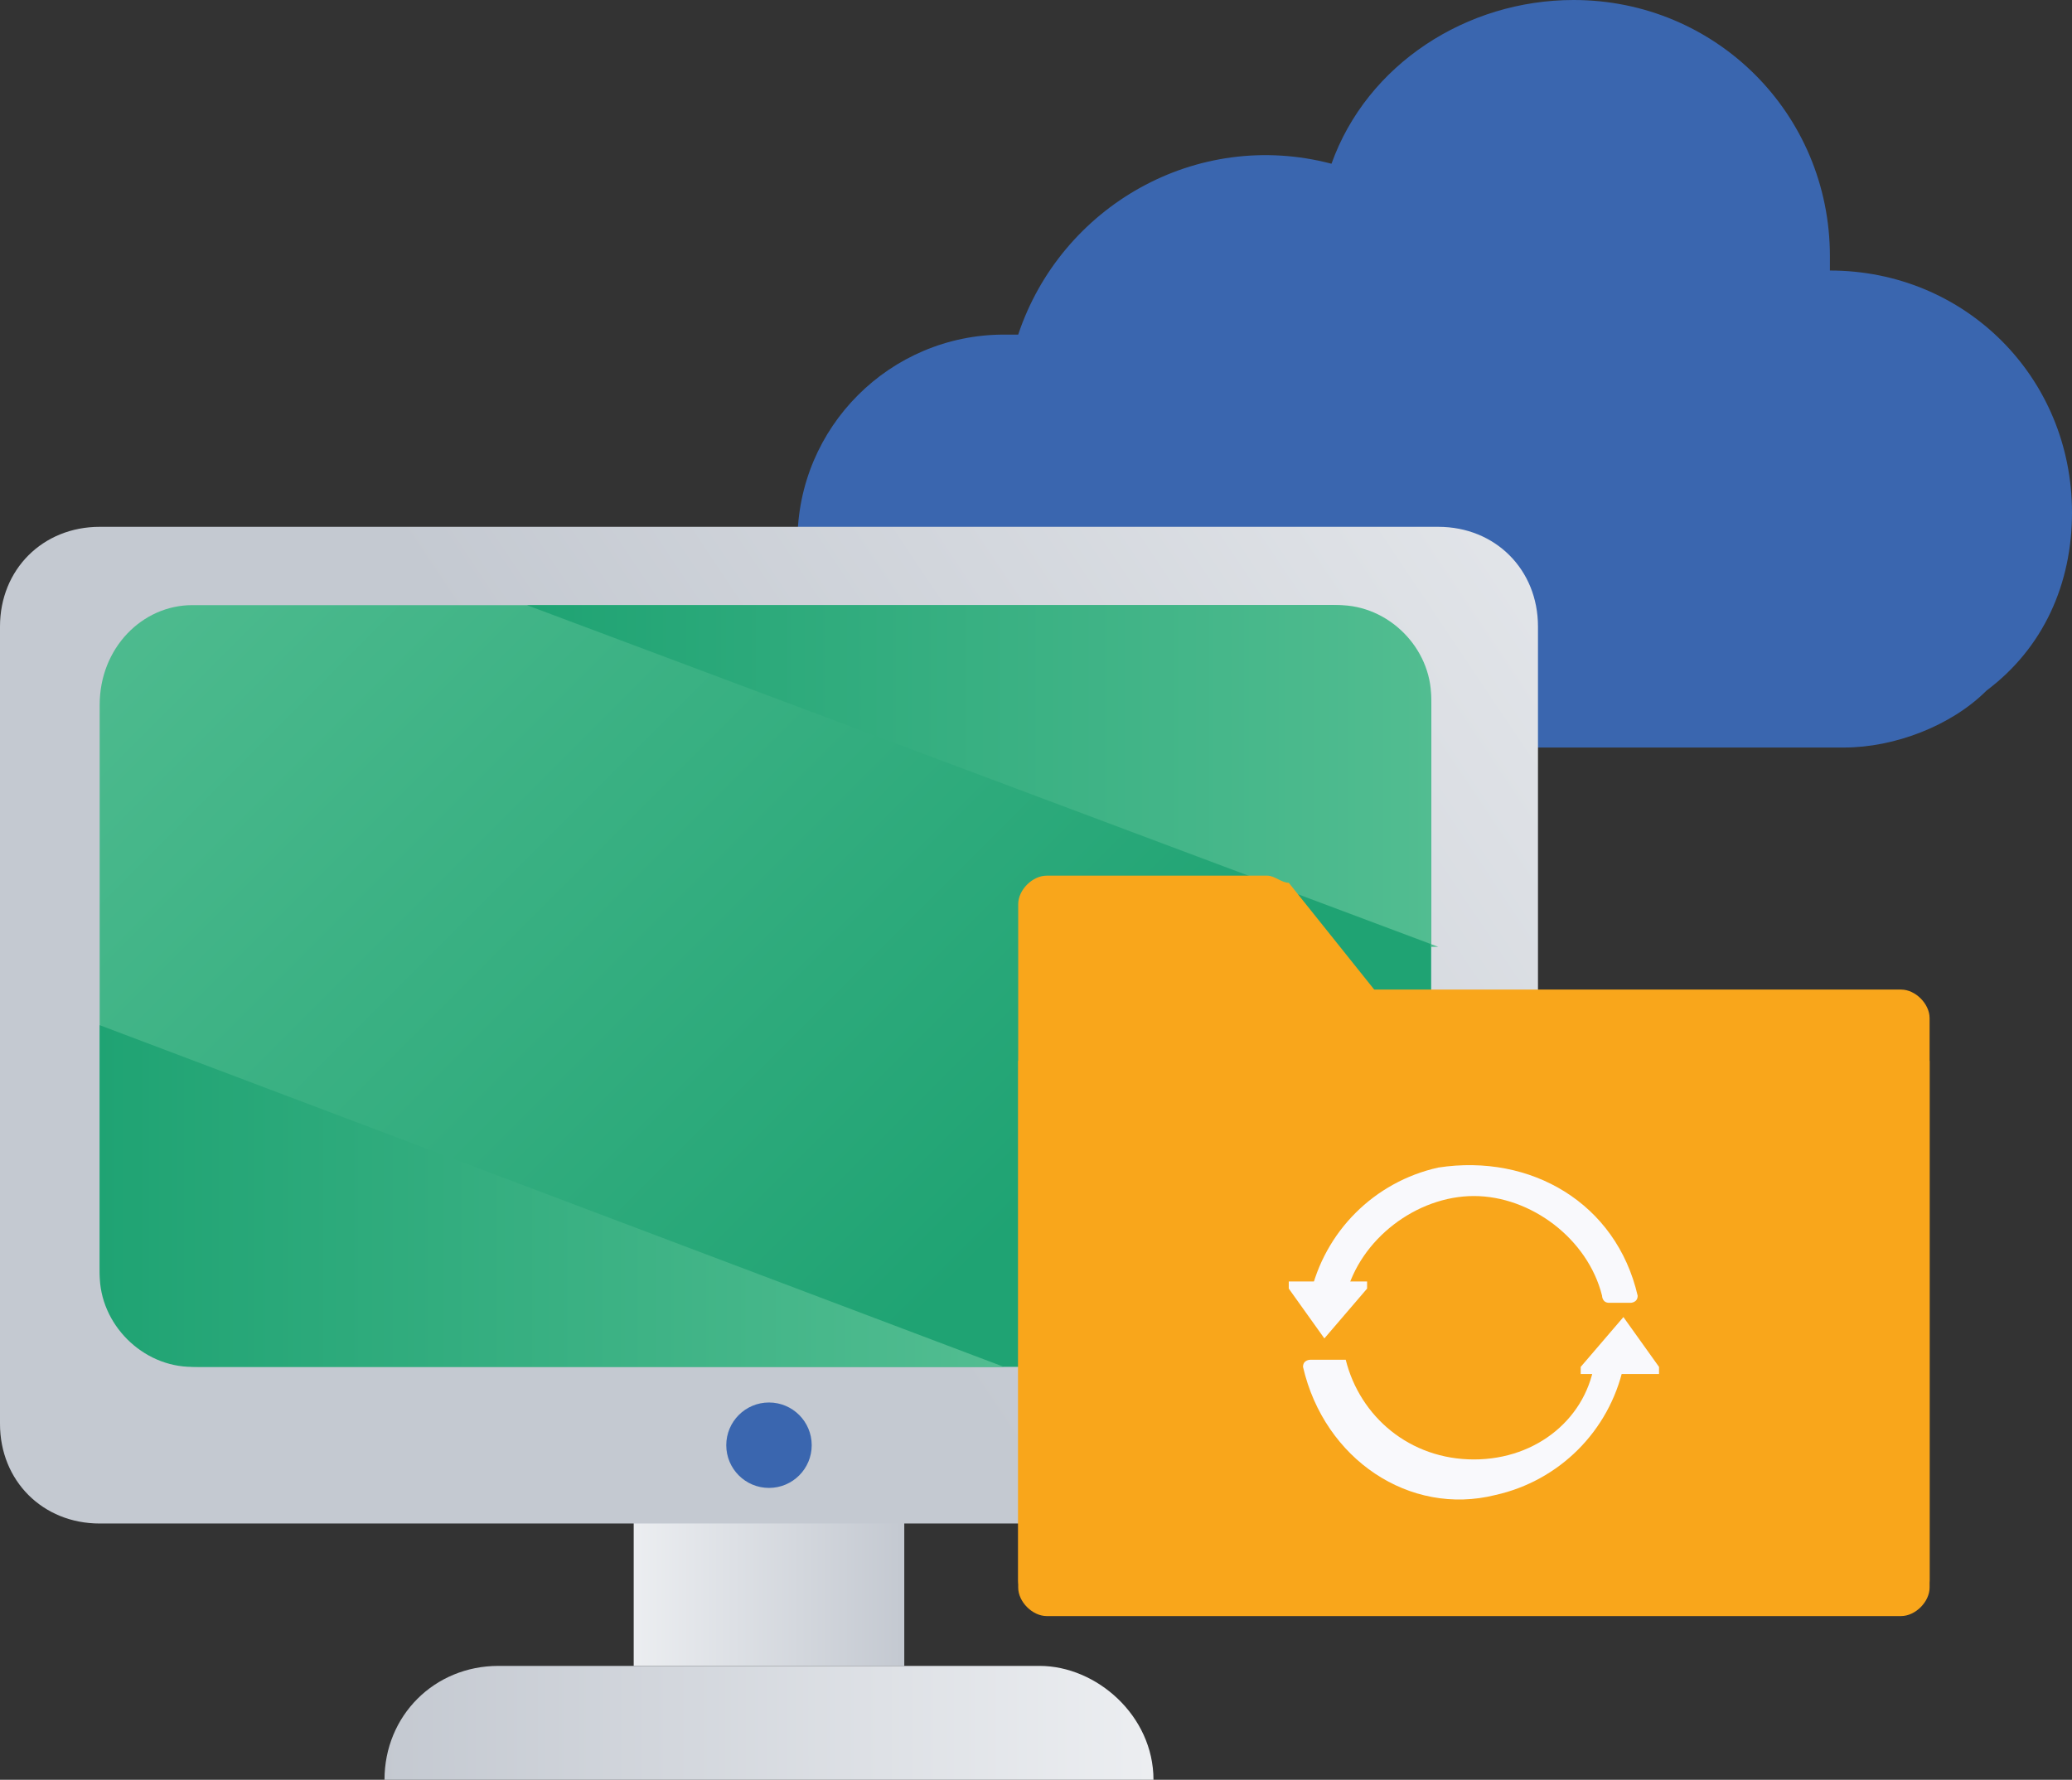
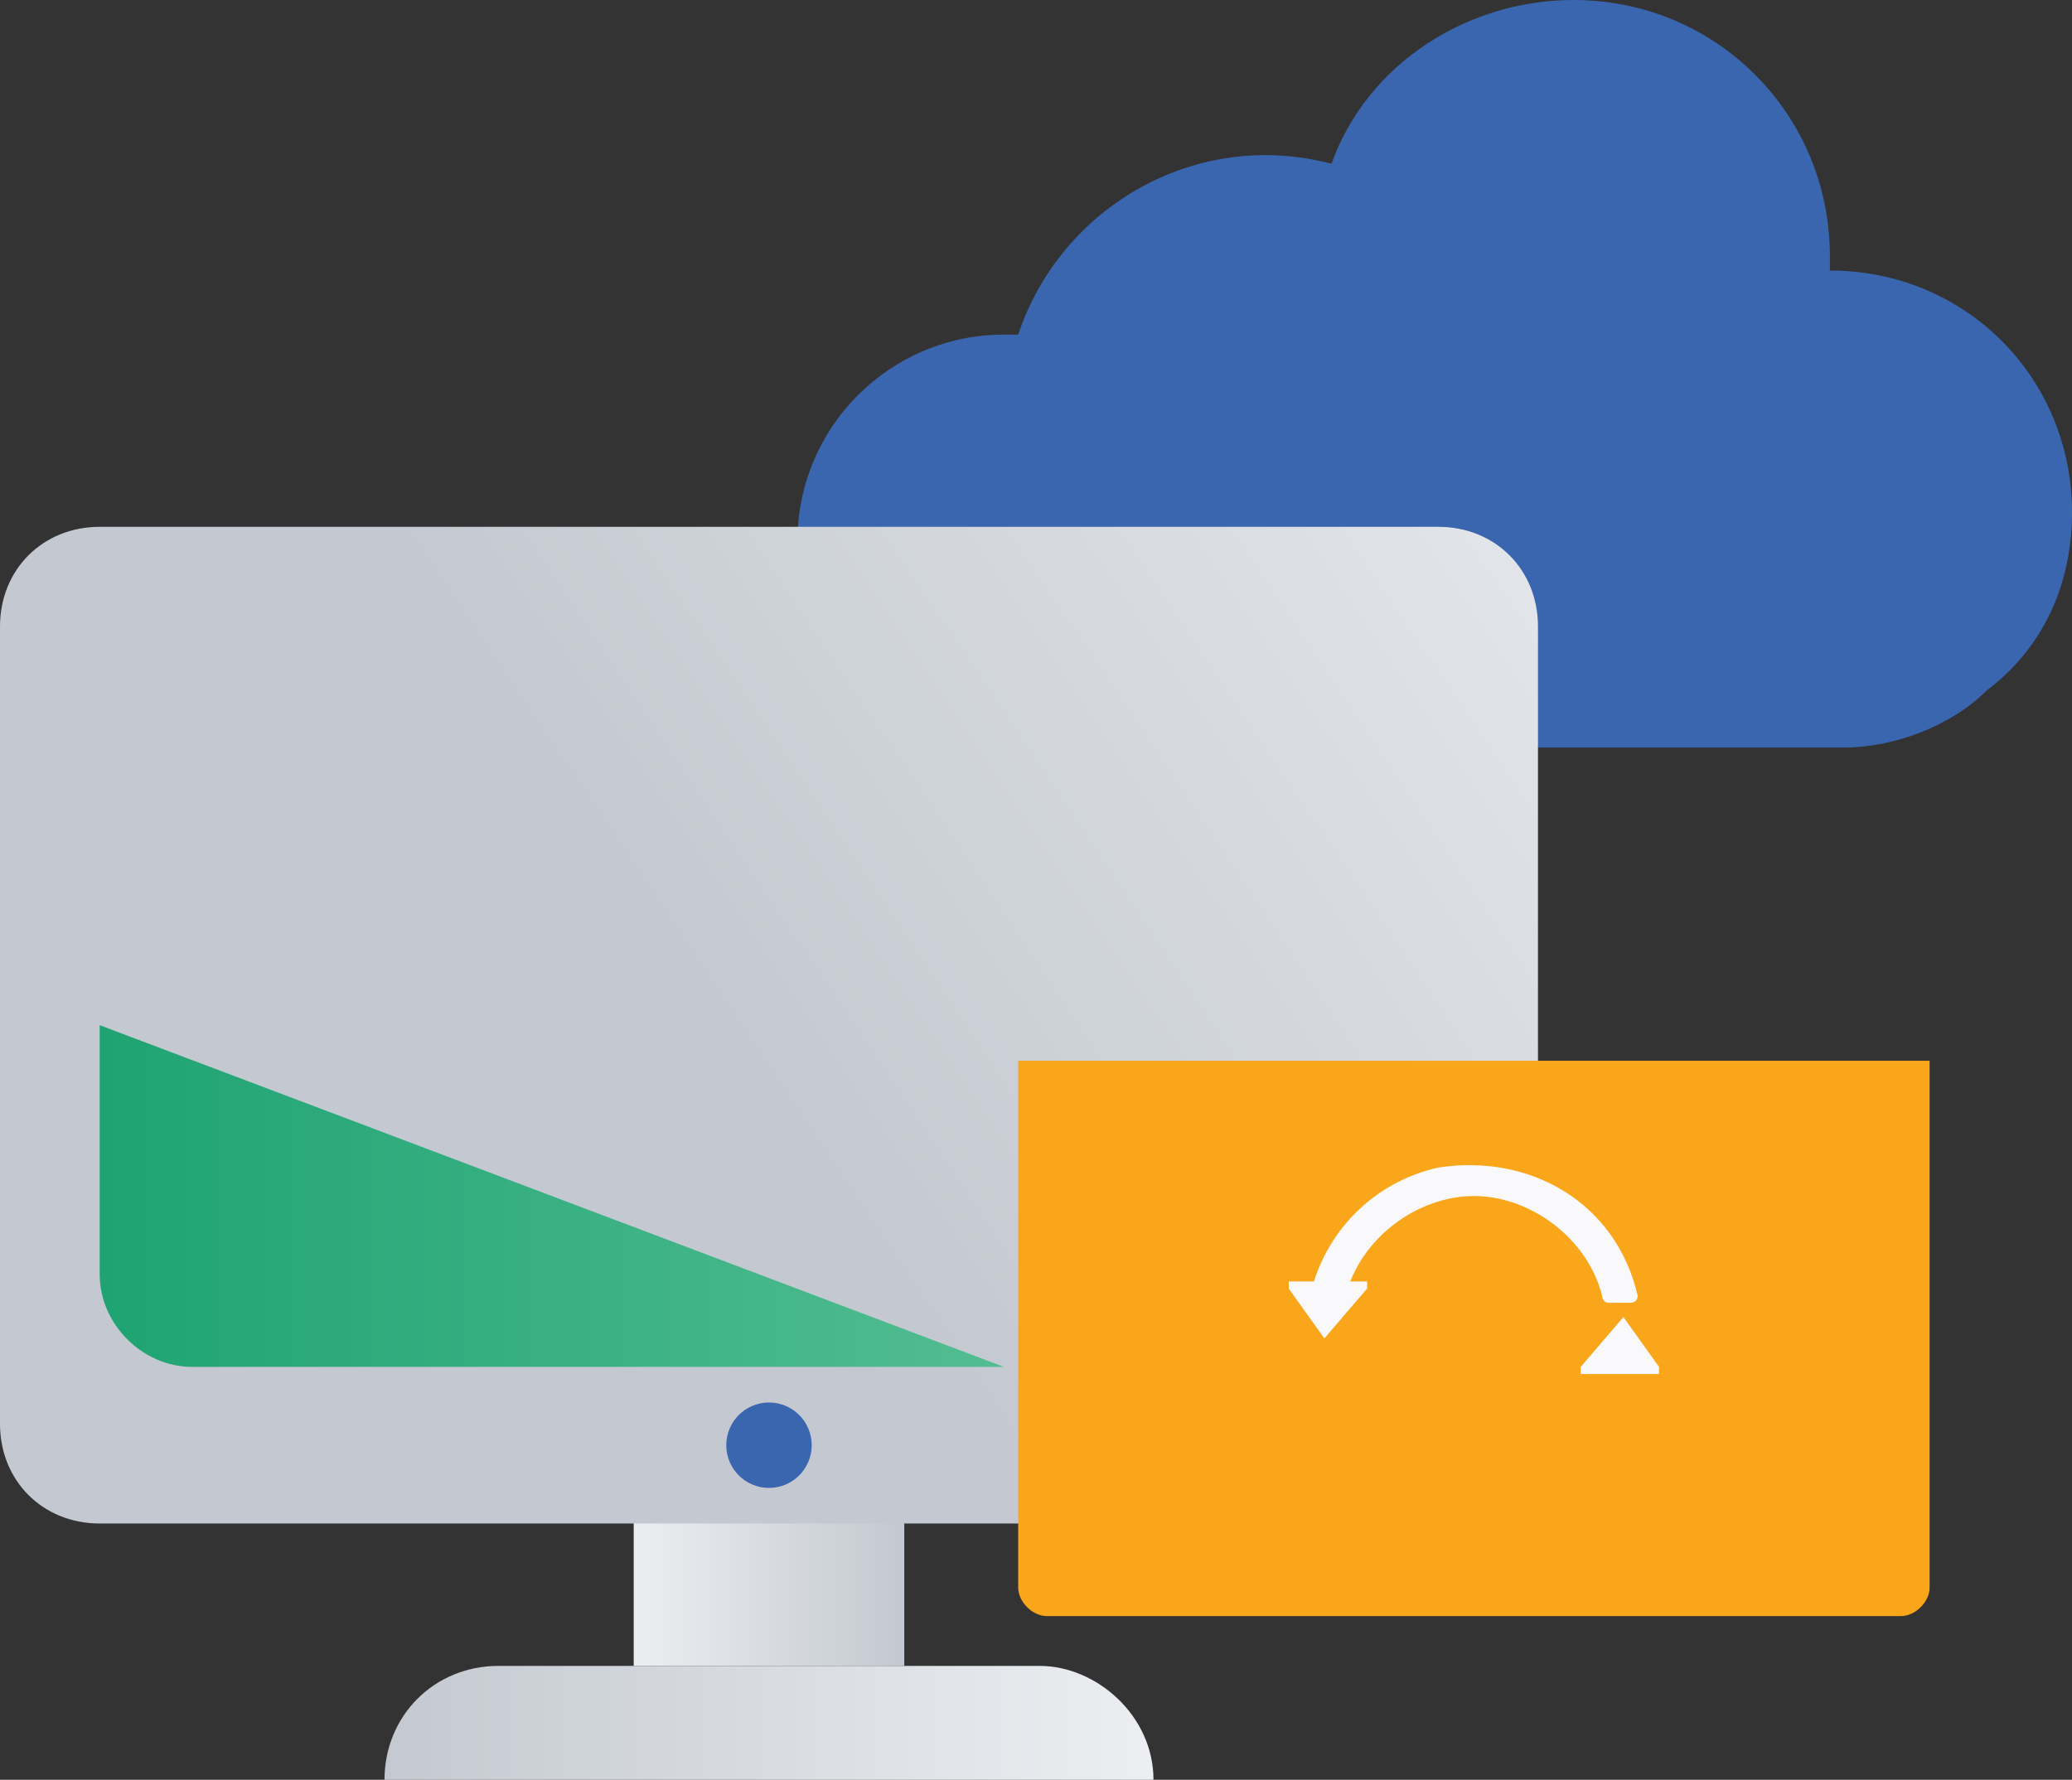
<svg xmlns="http://www.w3.org/2000/svg" version="1.1" id="Layer_1" x="0px" y="0px" viewBox="0 0 29.1 25" style="enable-background:new 0 0 29.1 25;" xml:space="preserve">
  <rect x="0" y="0" width="29.1" height="25" fill="#333333" stroke="none" />
  <style type="text/css">
	.st0{fill:#3A66AF;}
	.st1{fill:url(#SVGID_1_);}
	.st2{fill:url(#SVGID_00000135668571579709049140000004831193108505917828_);}
	.st3{fill:url(#SVGID_00000060712248522096844790000012539968039890748075_);}
	.st4{fill:url(#SVGID_00000024001882696639549110000016549343338710130085_);}
	.st5{fill:url(#SVGID_00000178887846782715012920000007797201885258617239_);}
	.st6{fill:url(#SVGID_00000101099854921048217970000003241245981812015776_);}
	.st7{fill:#F9A61B;}
	.st8{fill:#F9F9FC;}
</style>
  <path class="st0" d="M29.1,7.2c0-1.9-1.5-3.4-3.4-3.4l0,0V3.6c0-2-1.6-3.6-3.6-3.6c-1.5,0-2.9,0.9-3.4,2.3c-1.9-0.5-3.8,0.6-4.4,2.4  h-0.2c-1.6,0-2.9,1.3-2.9,2.9l0,0v0.1c0,1.6,1.3,2.8,2.9,2.8l0,0h11.8c0.7,0,1.5-0.3,2-0.8C28.7,9.1,29.1,8.2,29.1,7.2L29.1,7.2z" />
  <linearGradient id="SVGID_1_" gradientUnits="userSpaceOnUse" x1="8.87" y1="5.174" x2="12.67" y2="5.174" gradientTransform="matrix(1 0 0 -1 0 27.048)">
    <stop offset="0" style="stop-color:#ECEEF1" />
    <stop offset="1" style="stop-color:#C4C9D1" />
  </linearGradient>
  <path class="st1" d="M8.9,20.3h3.8v3.1H8.9V20.3z" />
  <linearGradient id="SVGID_00000163788297918902314630000013546880621455439270_" gradientUnits="userSpaceOnUse" x1="24.819" y1="22.031" x2="10.359" y2="12.331" gradientTransform="matrix(1 0 0 -1 0 27.048)">
    <stop offset="0" style="stop-color:#ECEEF1" />
    <stop offset="1" style="stop-color:#C4C9D1" />
  </linearGradient>
  <path style="fill:url(#SVGID_00000163788297918902314630000013546880621455439270_);" d="M20.2,21.4H1.4C0.6,21.4,0,20.8,0,20l0,0  V8.8c0-0.8,0.6-1.4,1.4-1.4h18.8c0.8,0,1.4,0.6,1.4,1.4c0,0,0,0,0,0V20C21.6,20.8,20.9,21.4,20.2,21.4  C20.2,21.4,20.2,21.4,20.2,21.4L20.2,21.4z" />
  <linearGradient id="SVGID_00000031195533771392513930000016248429655132378499_" gradientUnits="userSpaceOnUse" x1="14.193" y1="9.746" x2="2.603" y2="21.336" gradientTransform="matrix(1 0 0 -1 0 27.048)">
    <stop offset="0" style="stop-color:#1FA373" />
    <stop offset="1" style="stop-color:#52BD91" />
  </linearGradient>
-   <path style="fill:url(#SVGID_00000031195533771392513930000016248429655132378499_);" d="M18.8,19.2h-16c-0.8,0-1.4-0.6-1.4-1.4V9.9  c0-0.8,0.6-1.4,1.3-1.4h16c0.8,0,1.4,0.6,1.4,1.4v7.9C20.1,18.6,19.5,19.2,18.8,19.2z" />
  <linearGradient id="SVGID_00000018958677511341381530000000543545477273829807_" gradientUnits="userSpaceOnUse" x1="16.18" y1="2.829" x2="5.36" y2="2.829" gradientTransform="matrix(1 0 0 -1 0 27.048)">
    <stop offset="0" style="stop-color:#ECEEF1" />
    <stop offset="1" style="stop-color:#C4C9D1" />
  </linearGradient>
  <path style="fill:url(#SVGID_00000018958677511341381530000000543545477273829807_);" d="M16.2,25H5.4c0-0.9,0.7-1.6,1.6-1.6l0,0  h7.6C15.4,23.4,16.2,24.1,16.2,25L16.2,25L16.2,25z" />
  <circle class="st0" cx="10.8" cy="20.3" r="0.6" />
  <linearGradient id="SVGID_00000049934125793339361390000018055157234092612267_" gradientUnits="userSpaceOnUse" x1="1.36" y1="10.224" x2="14.08" y2="10.224" gradientTransform="matrix(1 0 0 -1 0 27.048)">
    <stop offset="0" style="stop-color:#1FA373" />
    <stop offset="1" style="stop-color:#52BD91" />
  </linearGradient>
  <path style="fill:url(#SVGID_00000049934125793339361390000018055157234092612267_);" d="M1.4,14.4l12.7,4.8H2.7  c-0.7,0-1.3-0.6-1.3-1.3L1.4,14.4z" />
  <linearGradient id="SVGID_00000062910940418752454890000011235260356485528740_" gradientUnits="userSpaceOnUse" x1="7.44" y1="16.124" x2="20.16" y2="16.124" gradientTransform="matrix(1 0 0 -1 0 27.048)">
    <stop offset="0" style="stop-color:#1FA373" />
    <stop offset="1" style="stop-color:#52BD91" />
  </linearGradient>
-   <path style="fill:url(#SVGID_00000062910940418752454890000011235260356485528740_);" d="M20.2,13.3L7.4,8.5h11.4  c0.7,0,1.3,0.6,1.3,1.3V13.3z" />
  <g>
-     <path class="st7" d="M14.3,13.9v-1.2c0-0.2,0.2-0.4,0.4-0.4h3.1c0.1,0,0.2,0.1,0.3,0.1l1.2,1.5h7.4c0.2,0,0.4,0.2,0.4,0.4v7.9   c0,0.2-0.2,0.4-0.4,0.4h-12c-0.2,0-0.4-0.2-0.4-0.4L14.3,13.9z" />
    <path class="st7" d="M26.7,22.7H14.7c-0.2,0-0.4-0.2-0.4-0.4l0,0v-7.4h12.8v7.4C27.1,22.5,26.9,22.7,26.7,22.7   C26.7,22.7,26.7,22.7,26.7,22.7z" />
  </g>
  <g>
    <path class="st8" d="M18.6,18.8l-0.5-0.7c0,0,0,0,0-0.1c0,0,0,0,0,0h1.1c0,0,0,0,0,0.1c0,0,0,0,0,0L18.6,18.8   C18.6,18.8,18.6,18.8,18.6,18.8z" />
    <path class="st8" d="M20.7,16.8c0.8,0,1.6,0.6,1.8,1.4c0,0,0,0.1,0.1,0.1h0.3c0,0,0.1,0,0.1-0.1c0,0,0,0,0,0   c-0.3-1.3-1.5-2-2.8-1.8c-0.9,0.2-1.6,0.9-1.8,1.8c0,0,0,0.1,0.1,0.1c0,0,0,0,0,0h0.3c0,0,0.1,0,0.1-0.1   C19.1,17.4,19.9,16.8,20.7,16.8z M22.8,18.5l0.5,0.7c0,0,0,0,0,0.1c0,0,0,0,0,0h-1.1c0,0,0,0,0-0.1c0,0,0,0,0,0L22.8,18.5   C22.8,18.5,22.8,18.5,22.8,18.5z" />
-     <path class="st8" d="M20.7,20.5c-0.9,0-1.6-0.6-1.8-1.4c0,0,0,0-0.1,0h-0.4c0,0-0.1,0-0.1,0.1c0,0,0,0,0,0c0.3,1.3,1.5,2.1,2.7,1.8   c0.9-0.2,1.6-0.9,1.8-1.8c0,0,0-0.1,0-0.1c0,0,0,0,0,0h-0.3c0,0,0,0-0.1,0C22.3,19.9,21.6,20.5,20.7,20.5z" />
  </g>
</svg>